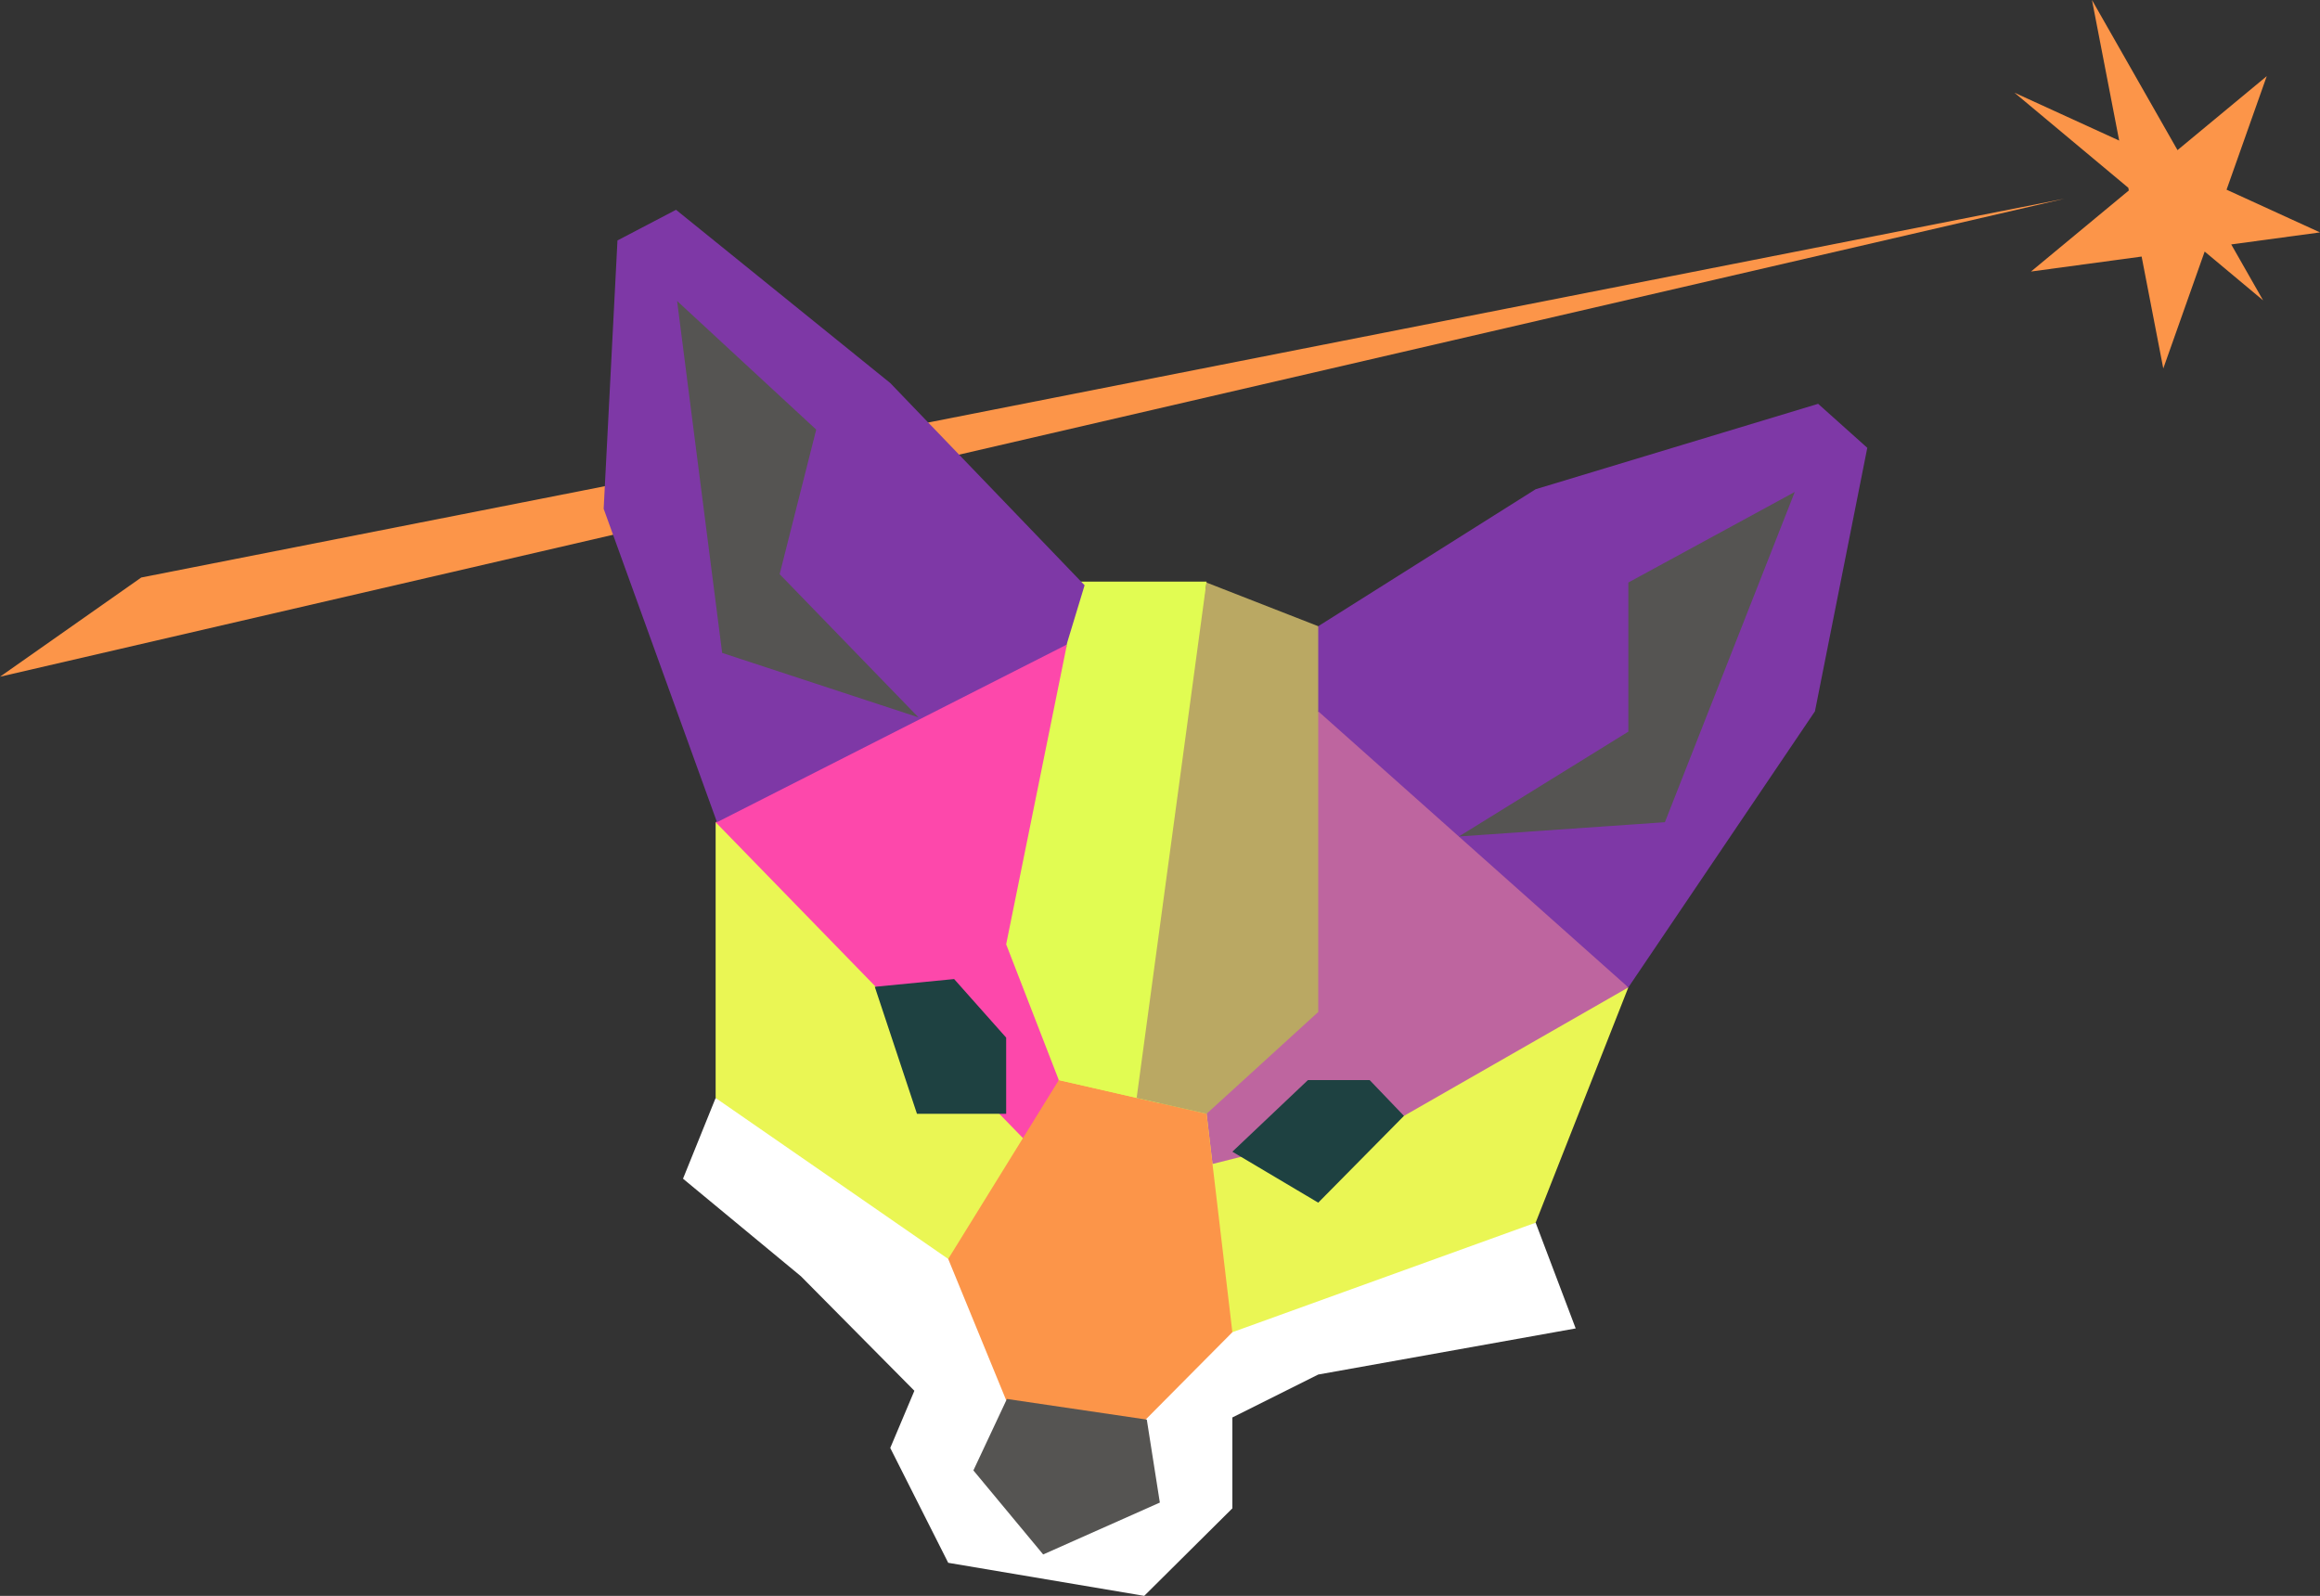
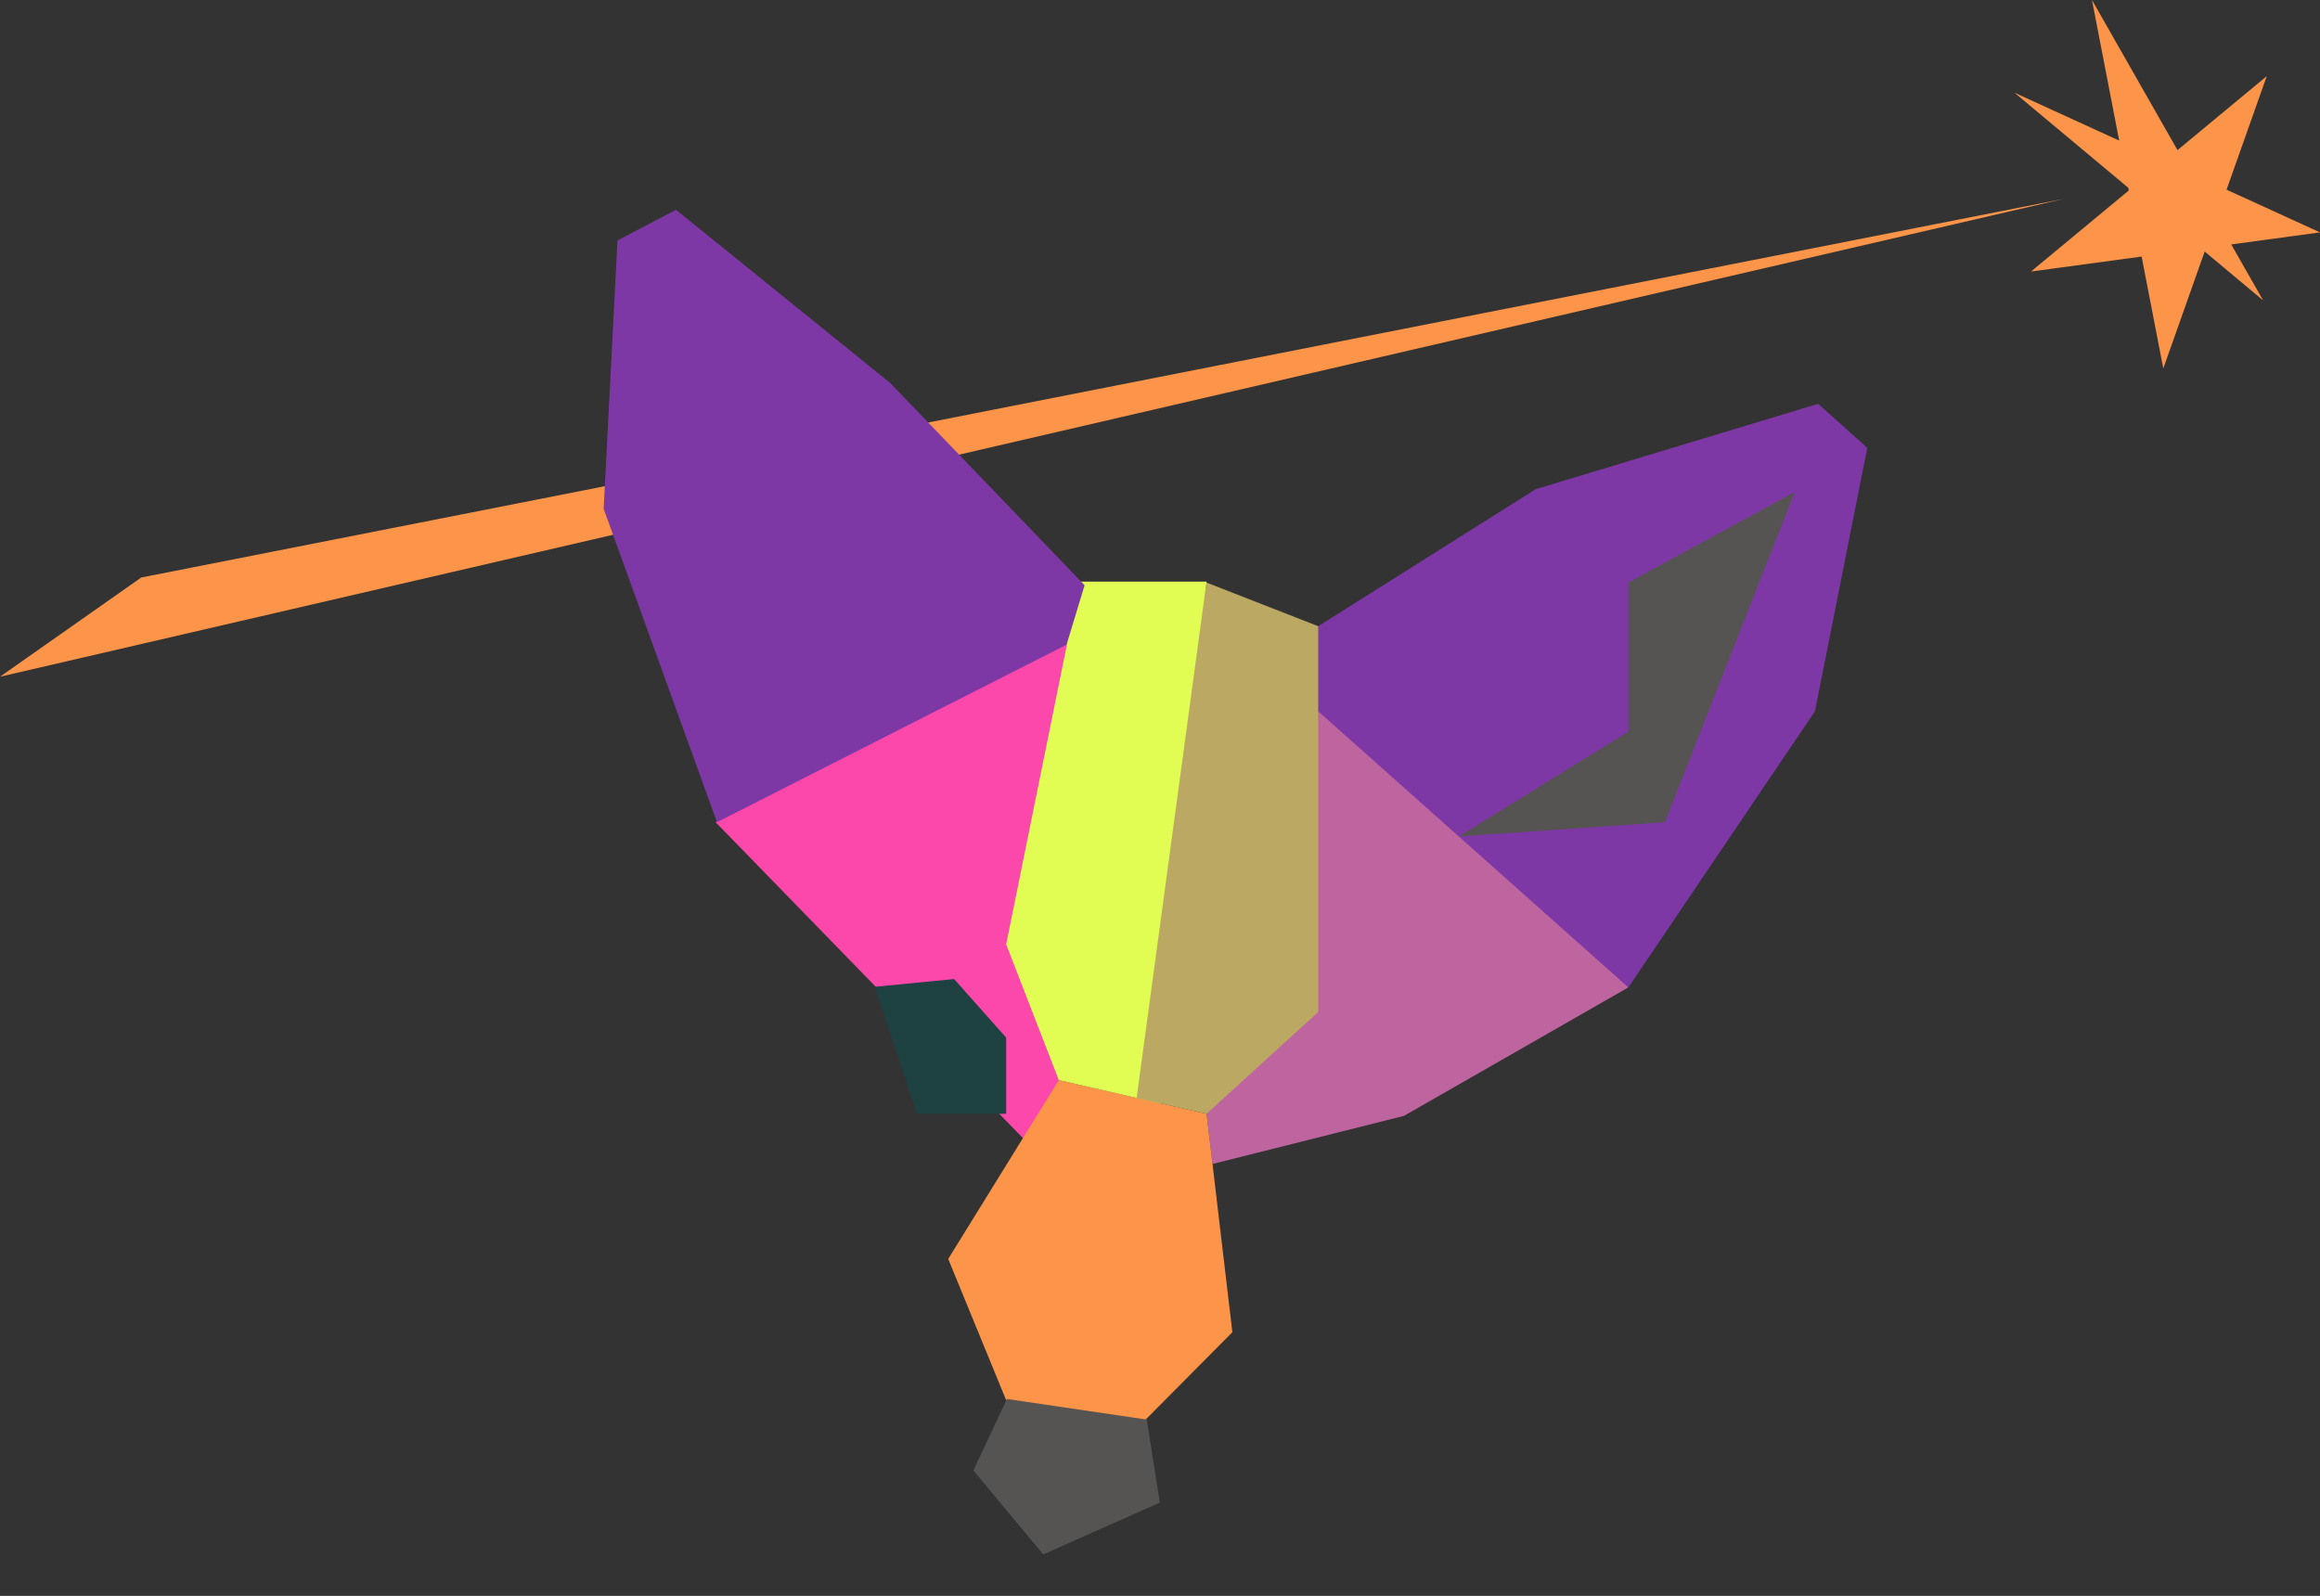
<svg xmlns="http://www.w3.org/2000/svg" version="1.1" id="Layer_1" x="0px" y="0px" viewBox="0 0 1529.2 1052" style="enable-background:new 0 0 1529.2 1052;" xml:space="preserve">
  <rect x="0" y="0" width="1529.2" height="1052" fill="#333333" stroke="none" />
  <style type="text/css">
	.st0{fill:#FC9549;}
	.st1{fill:#EAF654;}
	.st2{fill:#FD48AB;}
	.st3{fill:#BE659F;}
	.st4{fill:#FFFFFF;}
	.st5{fill:#1E4141;}
	.st6{fill:#555452;}
	.st7{fill:#E1FC52;}
	.st8{fill:#BAA863;}
	.st9{fill:#7E38A6;}
</style>
  <g>
    <polygon class="st0" points="0,446.1 1360.7,131 93.1,380.7  " />
    <polygon class="st0" points="1491.7,198 1327.8,61.1 1529.2,153.2 1338.7,179 1494.1,50.2 1425.9,242.9 1378.9,0  " />
-     <polyline class="st1" points="906,677 1073.3,650.9 1012.2,806 829,910 605.4,878.2 471.7,723.8 471.7,542  " />
    <polyline class="st2" points="697.9,712 697,614 704.1,395 471.7,542 685.6,761.9  " />
    <polyline class="st3" points="795.3,734.2 812.3,650.9 878.5,437.8 1073.3,650.9 925.4,735.6 799.2,767.3  " />
-     <polygon class="st4" points="729.2,852 812.3,878.2 1012.2,806 1038.6,875.7 868.9,906.1 812.3,934.4 812.3,994.3 754.2,1052    625,1030.2 586.8,954.5 602.7,916.8 527.9,841.3 450.2,777 471.7,723.8 625,829.9 690,850  " />
-     <polygon class="st5" points="812.3,759.2 862.1,712 902.8,712 925.4,735.6 868.9,792.8  " />
    <polygon class="st5" points="663.2,734.2 663.2,684 628.9,645.4 576.6,650.5 604.4,734.2  " />
    <polygon class="st0" points="663.2,923 625,829.9 697.9,712 795.3,734.2 812.3,878.2 745.7,945.3  " />
    <polygon class="st6" points="663.7,922.2 641.6,969.3 687.6,1024.7 764.5,990.5 755.9,935.8  " />
    <polygon class="st7" points="764.6,727.3 795.3,383.4 703,383.4 703,426.1 663.2,622.5 697.9,712  " />
    <polygon class="st8" points="795.2,384 868.9,412.8 895,437.8 868.9,468.9 868.9,667.1 795.3,734.2 749.2,723.8  " />
    <polygon class="st9" points="868.9,412.8 1012.2,322.5 1198.4,266.2 1230.8,295.2 1196.3,468.9 1073.3,650.9 868.9,468.9  " />
    <polygon class="st6" points="961.6,551.4 1073.3,482.3 1073.3,384 1183,324.3 1097.4,542  " />
    <polygon class="st9" points="714.9,385.8 586.8,252.5 445.6,138.3 407,158.5 397.9,335.4 472.6,542 703,425  " />
-     <polygon class="st6" points="605.4,472.9 513.9,378.5 538,283.2 446.3,198.4 476,430.4  " />
  </g>
</svg>